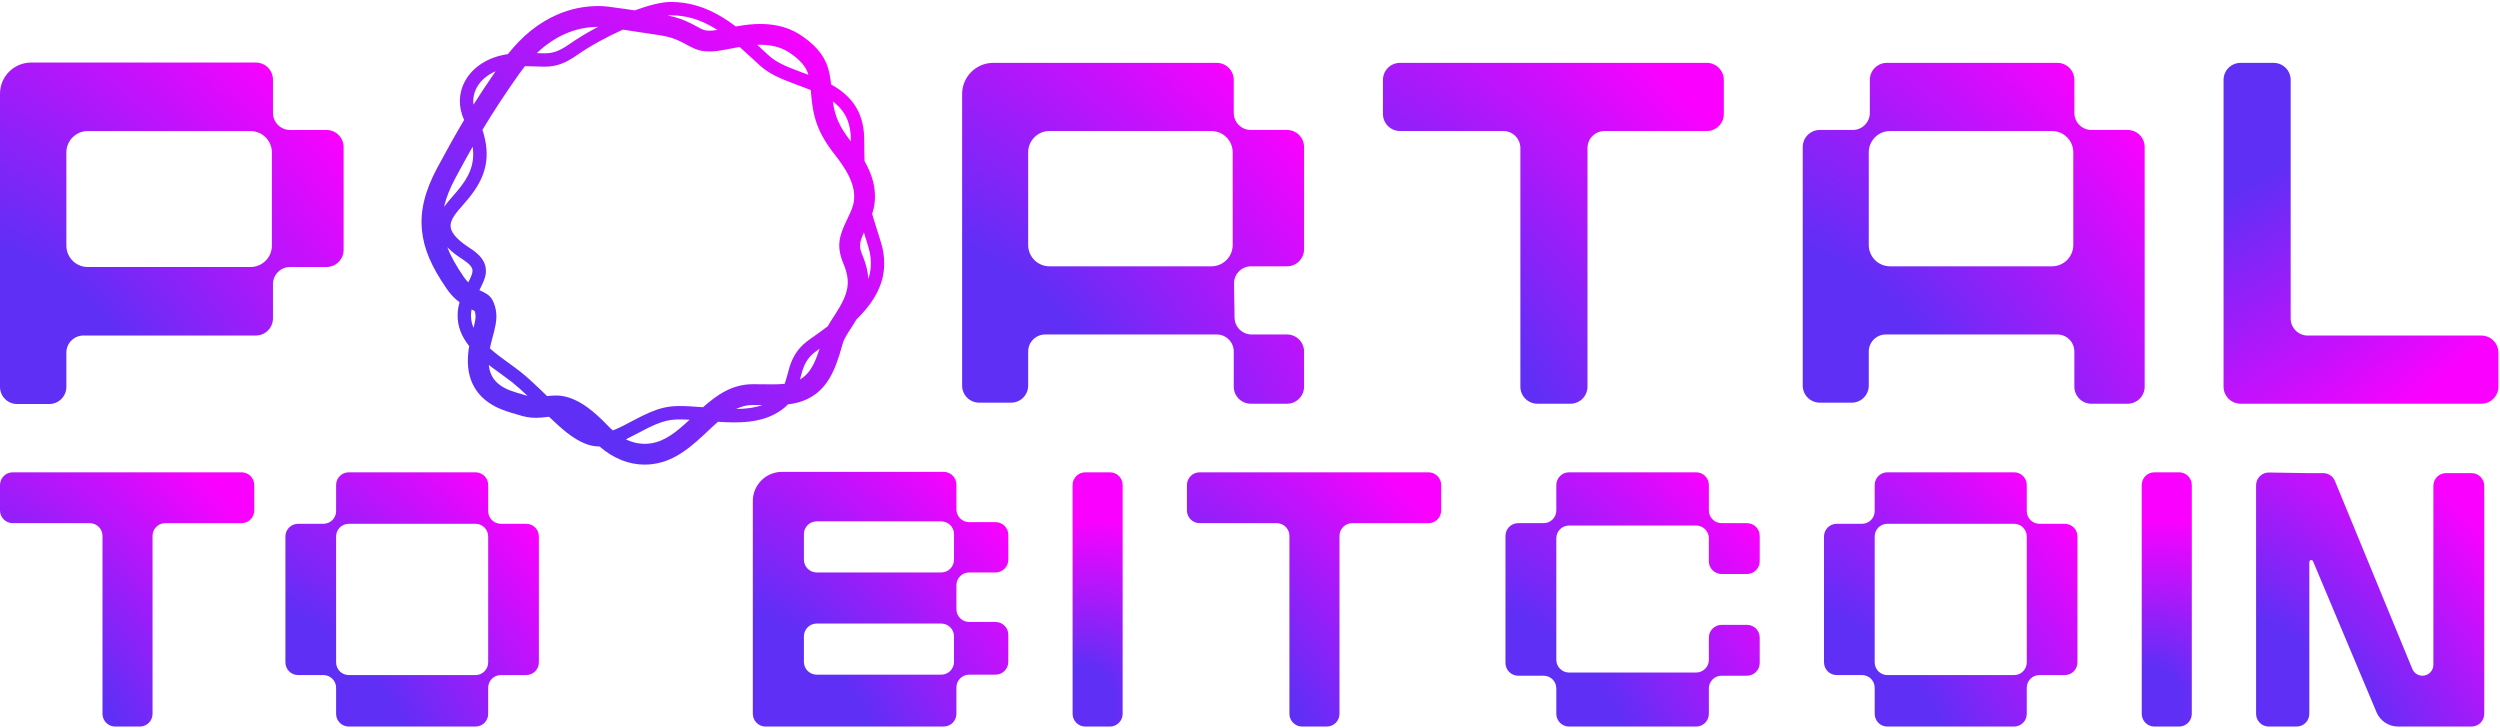
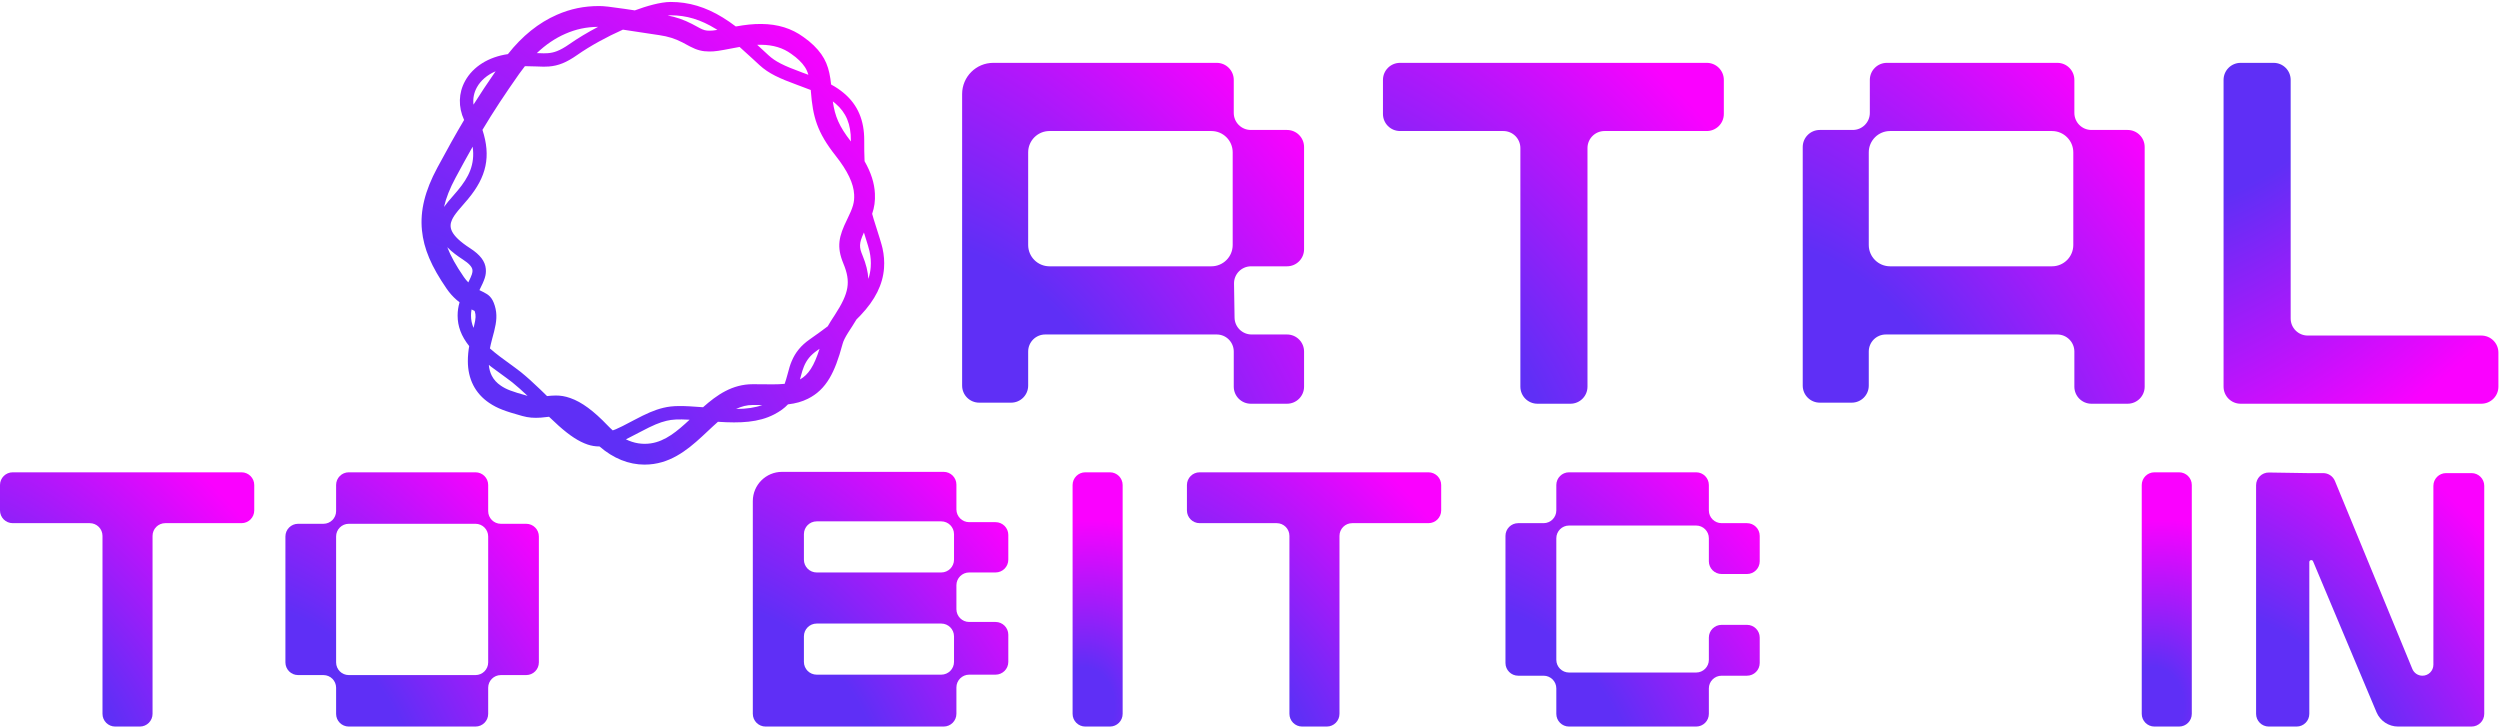
<svg xmlns="http://www.w3.org/2000/svg" width="1017" height="296" viewBox="0 0 1017 296" fill="none">
-   <path fill-rule="evenodd" clip-rule="evenodd" d="M6.967 164.358H20.031C23.879 164.358 26.999 161.238 26.999 157.391V143.456C26.999 139.608 30.118 136.488 33.966 136.488H104.075C107.923 136.488 111.042 133.369 111.042 129.521V115.586C111.042 111.738 114.162 108.619 118.01 108.619H132.816C136.663 108.619 139.783 105.5 139.783 101.652V59.847C139.783 55.999 136.663 52.88 132.816 52.88H118.01C114.162 52.88 111.042 49.761 111.042 45.913V32.413C111.042 28.565 107.923 25.446 104.075 25.446H12.68C5.677 25.446 0 31.123 0 38.126V157.391C0 161.239 3.119 164.358 6.967 164.358ZM35.708 108.619H101.898C106.708 108.619 110.607 104.72 110.607 99.91V62.025C110.607 57.215 106.708 53.315 101.898 53.315H35.708C30.898 53.315 26.998 57.215 26.998 62.025V99.91C26.998 104.72 30.898 108.619 35.708 108.619Z" fill="url(#paint0_radial_747_286)" />
  <path fill-rule="evenodd" clip-rule="evenodd" d="M239.005 180.824C240.561 181.355 242.174 181.621 243.869 181.621L243.866 181.618C243.873 181.618 243.881 181.618 243.888 181.618C249.522 186.495 255.763 189.008 262.244 189.008L262.235 189.002C263.452 189.002 264.679 188.914 265.908 188.736C275.138 187.401 281.892 181.055 287.851 175.455L287.857 175.449L287.861 175.446C289.295 174.098 290.684 172.793 292.06 171.585C301.168 172.18 308.55 171.879 314.906 168.594C317.318 167.347 319.129 166.021 320.549 164.494C323.731 164.128 326.264 163.405 328.661 162.208C332.38 160.35 335.175 157.691 337.459 153.839C339.441 150.498 341.084 146.181 342.785 139.836C343.099 138.673 343.764 137.32 345.018 135.317C345.25 134.945 345.498 134.558 345.809 134.078C345.994 133.797 346.628 132.821 346.676 132.746C347.292 131.798 347.873 130.867 348.416 129.949C348.985 129.393 349.534 128.835 350.072 128.269C356.018 122.012 359.142 115.728 359.622 109.057C359.815 106.356 359.619 103.792 359.006 100.988C358.688 99.535 357.571 95.855 355.595 89.734C355.504 89.447 355.444 89.263 355.432 89.227C355.209 88.479 354.997 87.731 354.795 86.979C355.696 84.303 356.059 81.837 355.912 78.731C355.712 74.508 354.352 70.215 351.705 65.578C351.591 62.931 351.546 60.142 351.565 57.173C351.616 48.968 348.948 42.693 343.413 37.995C341.742 36.576 340.069 35.44 338.098 34.382C337.39 27.612 335.906 23.254 331.03 18.485C329.803 17.282 328.425 16.158 326.824 15.047C322.027 11.551 316.453 9.82 309.785 9.751C306.323 9.718 303.24 10.078 299.323 10.771C297.55 9.414 295.861 8.255 294.026 7.125C287.114 2.865 280.199 0.796 272.881 0.796H272.875C268.627 0.796 262.91 2.51 258.237 4.229C256.555 3.973 255.343 3.79 254.147 3.615C248.259 2.748 245.639 2.455 243.763 2.455C237.564 2.455 232.093 3.584 226.549 6.01C219.124 9.255 212.434 14.631 206.619 22.017C198.751 23.145 192.419 27.106 189.213 32.925C186.502 37.845 186.356 43.479 188.802 48.803C185.418 54.479 181.994 60.614 177.89 68.251C172.845 77.641 170.863 85.719 171.648 93.677C172.391 101.187 175.409 108.311 181.733 117.495C182.893 119.181 184.24 120.692 185.739 121.991C186.154 122.351 186.555 122.679 186.952 122.982C186.43 124.739 186.159 126.466 186.159 128.383C186.159 132.734 187.628 136.718 190.869 140.789C190.523 142.768 190.322 144.747 190.322 146.897C190.322 150.537 191.062 153.833 192.524 156.694C193.993 159.564 196.168 161.987 198.99 163.893C202.388 166.189 205.648 167.319 212.126 169.126L212.564 169.247C214.914 169.902 217.219 170.102 220.038 169.89C220.833 169.83 221.355 169.775 222.736 169.609C222.948 169.584 223.15 169.561 223.345 169.539C224.889 171.031 226.087 172.148 227.25 173.183C231.815 177.25 235.44 179.603 239.005 180.824ZM249.264 175.085C248.572 174.475 247.886 173.815 247.207 173.105C241.479 167.108 236.649 163.558 232.011 161.933C229.872 161.18 228.074 160.893 226.062 160.893L226.068 160.899C224.984 160.899 223.836 160.983 222.54 161.123C221.437 160.038 220.61 159.235 219.812 158.464C216.736 155.504 214.286 153.307 211.866 151.344C211.038 150.67 208.778 149.014 205.908 146.918C204.709 146.045 203.676 145.286 203.304 145.005C201.815 143.872 200.483 142.787 199.301 141.738C199.517 140.608 199.809 139.364 200.189 137.918C200.233 137.753 200.273 137.605 200.318 137.435C200.373 137.231 200.437 136.994 200.527 136.655C200.733 135.888 200.848 135.456 200.95 135.06L201.035 134.725C201.984 130.927 202.355 127.867 201.268 124.332C200.757 122.679 200.156 121.547 199.316 120.652C198.603 119.894 197.766 119.386 196.721 118.858L196.72 118.857C196.521 118.758 196.376 118.685 195.899 118.456C195.587 118.306 195.299 118.164 195.03 118.03C197.134 113.834 197.853 111.963 197.63 109.393C197.364 106.302 195.346 103.64 191.28 101.012C182.703 95.471 182.651 92.163 183.872 89.411C184.364 88.302 185.153 87.127 186.512 85.49C186.775 85.172 187.561 84.263 188.319 83.387C188.483 83.197 188.647 83.006 188.809 82.818C189.485 82.035 190.113 81.307 190.413 80.946C197.93 71.906 199.772 63.631 196.26 52.829C200.767 45.291 205.225 38.549 211.207 30.031C211.962 28.957 212.733 27.927 213.52 26.94C213.692 26.938 213.867 26.938 214.044 26.938V26.929C215.195 26.929 216.467 26.962 217.975 27.025C220.806 27.146 221.845 27.164 223.271 27.055C227.123 26.762 230.446 25.418 234.742 22.412C240.137 18.638 246.898 14.956 253.395 12.061C254.945 12.291 256.628 12.547 259.413 12.971L260.017 13.065C262.915 13.506 264.643 13.769 266.292 14.013L268.165 14.291C271.827 14.832 274.561 15.687 277.603 17.249C277.987 17.448 278.957 17.971 279.664 18.355C280.177 18.633 280.609 18.865 280.761 18.944C283.576 20.406 285.706 20.95 288.628 20.95C290.927 20.95 292.413 20.705 298.332 19.566C299.243 19.391 300.083 19.235 300.864 19.098L300.978 19.198C302.434 20.482 304.135 22.022 306.326 24.049L307.576 25.206C307.887 25.492 308.166 25.75 308.429 25.992C308.614 26.162 308.79 26.325 308.963 26.485C312.715 29.928 316.993 31.859 324.592 34.648L325.507 34.983C327.13 35.578 328.553 36.115 329.815 36.614C329.833 36.818 329.85 37.027 329.867 37.24C330.679 47.511 332.329 53.723 339.96 63.378C344.8 69.505 347.256 74.659 347.468 79.139C347.616 82.308 347.051 84.308 344.586 89.332L344.574 89.354C341.241 96.139 340.238 100.326 343.084 107.196C346.178 114.655 345.426 119.16 339.595 128.139C339.555 128.199 338.897 129.208 338.713 129.495C338.377 130.015 338.105 130.441 337.852 130.846C337.433 131.516 337.06 132.143 336.726 132.738C334.646 134.317 332.223 136.069 329.323 138.105C325.857 140.537 323.546 143.35 322.042 146.963C321.398 148.507 321.06 149.646 320.305 152.507C319.936 153.899 319.578 155.098 319.199 156.143C318.507 156.213 317.76 156.262 316.948 156.295L316.338 156.316C315.721 156.335 315.102 156.347 314.347 156.347H313.48C312.649 156.344 311.652 156.335 310.374 156.319H310.048C308.28 156.301 307.329 156.295 306.22 156.295C297.866 156.295 291.668 160.624 286.005 165.662C277.479 164.995 273.777 164.961 269.902 165.884C266.138 166.782 262.742 168.359 258.15 170.782C253.624 173.168 252.038 173.99 250.606 174.576L250.283 174.706C249.985 174.824 249.668 174.941 249.264 175.085ZM254.62 178.727C257.879 180.319 261.25 180.871 264.706 180.371C270.682 179.505 275.541 175.382 280.526 170.74C275.753 170.479 273.465 170.627 271.153 171.177C268.286 171.86 265.643 172.975 260.679 175.594C257.696 177.168 255.937 178.089 254.62 178.727ZM299.435 166.379C303.895 166.329 307.257 165.817 310.106 164.776H309.951C308.223 164.754 307.292 164.748 306.211 164.748C303.783 164.748 301.56 165.351 299.435 166.379ZM325.428 154.364C328.881 152.424 331.166 148.91 333.398 141.879C333.084 142.101 332.764 142.327 332.438 142.555C329.782 144.419 328.172 146.362 327.054 149.054C326.552 150.259 326.299 151.075 325.552 153.9C325.511 154.056 325.469 154.211 325.428 154.364ZM353.249 113.449C353.774 111.864 354.092 110.272 354.208 108.665C354.365 106.498 354.205 104.429 353.704 102.148C353.544 101.421 353.01 99.493 351.447 94.575C349.344 99.151 349.524 100.644 350.894 103.949C352.322 107.394 353.071 110.511 353.249 113.449ZM346.13 57.535C346.131 57.403 346.132 57.27 346.133 57.137C346.172 50.548 344.193 45.78 339.9 42.137C339.532 41.825 339.164 41.529 338.787 41.243C339.649 47.346 341.375 51.407 346.13 57.535ZM328.844 30.424C328.147 28.016 327.043 26.424 325.117 24.542C324.235 23.678 323.175 22.817 321.969 21.983L321.876 21.917C318.543 19.479 314.561 18.27 309.7 18.219C309.144 18.213 308.594 18.22 308.035 18.24C308.651 18.803 309.308 19.408 310.014 20.062L311.265 21.219C311.51 21.445 311.736 21.653 311.949 21.85C312.191 22.073 312.417 22.281 312.637 22.485C315.41 25.028 318.64 26.678 326.462 29.548L327.371 29.88C327.878 30.066 328.368 30.247 328.844 30.424ZM291.838 12.162C291.619 12.023 291.398 11.885 291.174 11.748C285.063 7.98 279.25 6.225 272.884 6.225H272.878C272.477 6.225 272.046 6.246 271.588 6.288C275.178 6.988 278.227 8.054 281.461 9.714C281.93 9.956 282.866 10.46 283.691 10.908C283.876 11.008 284.049 11.101 284.198 11.182C284.414 11.299 284.579 11.389 284.658 11.43C286.25 12.258 287.102 12.485 288.628 12.485C289.533 12.485 290.239 12.431 291.838 12.162ZM243.31 10.922C239.027 13.174 235.003 15.588 231.615 17.959C227.609 20.762 225.213 21.457 222.851 21.636C221.776 21.718 221.005 21.714 218.383 21.604C221.972 18.183 225.836 15.56 229.942 13.766C234.307 11.858 238.448 10.974 243.31 10.922ZM201.606 29C198.21 30.459 195.553 32.714 193.987 35.557C192.785 37.737 192.327 40.14 192.617 42.572C195.376 38.183 198.263 33.838 201.606 29ZM192.28 59.664C190.128 63.451 187.868 67.566 185.346 72.26C182.995 76.635 181.446 80.525 180.631 84.188C181.106 83.516 181.659 82.801 182.313 82.012C182.612 81.653 183.379 80.765 184.192 79.825C185.023 78.864 185.881 77.871 186.219 77.463C190.718 72.053 193.291 66.927 192.28 59.664ZM181.954 100.564C183.358 104.209 185.552 108.123 188.706 112.701C189.26 113.507 189.855 114.227 190.51 114.882C192.072 111.706 192.288 110.853 192.201 109.858C192.092 108.613 190.787 107.172 188.316 105.577C186.191 104.205 183.869 102.538 181.954 100.564ZM191.833 125.887C191.673 126.721 191.606 127.524 191.606 128.38C191.606 130.09 191.935 131.734 192.64 133.38C192.68 133.228 192.715 133.093 192.748 132.963L192.827 132.652C193.639 129.404 193.585 128.139 193.177 126.821C193.144 126.711 193.112 126.617 193.084 126.538C193.079 126.522 193.073 126.507 193.068 126.492C193.017 126.465 192.959 126.435 192.896 126.404C192.739 126.326 192.618 126.266 192.222 126.075C192.09 126.012 191.961 125.949 191.833 125.887ZM198.854 148.446C199.228 148.741 199.61 149.037 200.002 149.335C200.346 149.596 201.1 150.147 202.077 150.862C202.273 151.005 202.478 151.155 202.691 151.31C204.781 152.836 207.642 154.927 208.431 155.567C210.35 157.125 212.303 158.85 214.622 161.04L214.431 160.987C208.092 159.217 205.993 158.413 203.73 156.884C202.083 155.773 200.884 154.449 200.062 152.845C199.402 151.553 199.003 150.104 198.854 148.446Z" fill="url(#paint1_radial_747_286)" />
  <path fill-rule="evenodd" clip-rule="evenodd" d="M398.326 163.802H411.326C415.155 163.802 418.259 160.698 418.259 156.869V143.002C418.259 139.173 421.363 136.069 425.192 136.069H494.959C498.789 136.069 501.893 139.173 501.893 143.002V157.302C501.893 161.131 504.997 164.236 508.826 164.236H523.56C527.389 164.236 530.493 161.131 530.493 157.302V143.002C530.493 139.173 527.389 136.069 523.56 136.069H509.152C505.365 136.069 502.279 133.03 502.22 129.244L502.003 115.377C501.942 111.506 505.064 108.335 508.935 108.335H523.56C527.389 108.335 530.493 105.231 530.493 101.402V59.802C530.493 55.973 527.389 52.868 523.56 52.868H508.826C504.997 52.868 501.893 49.764 501.893 45.935V32.502C501.893 28.672 498.789 25.568 494.959 25.568H404.072C397.069 25.568 391.392 31.245 391.392 38.248V156.869C391.392 160.698 394.497 163.802 398.326 163.802ZM426.926 108.335H492.793C497.579 108.335 501.459 104.455 501.459 99.669V61.969C501.459 57.182 497.579 53.302 492.793 53.302H426.926C422.139 53.302 418.259 57.182 418.259 61.969V99.669C418.259 104.455 422.139 108.335 426.926 108.335Z" fill="url(#paint2_radial_747_286)" />
  <path d="M562.588 32.502C562.588 28.672 565.692 25.568 569.521 25.568H694.322C698.151 25.568 701.255 28.672 701.255 32.502V46.368C701.255 50.198 698.151 53.302 694.322 53.302H652.722C648.893 53.302 645.788 56.406 645.788 60.235V157.302C645.788 161.131 642.684 164.236 638.855 164.236H625.422C621.592 164.236 618.488 161.131 618.488 157.302V60.235C618.488 56.406 615.384 53.302 611.555 53.302H569.521C565.692 53.302 562.588 50.198 562.588 46.368V32.502Z" fill="url(#paint3_radial_747_286)" />
  <path fill-rule="evenodd" clip-rule="evenodd" d="M740.284 163.802H753.284C757.113 163.802 760.217 160.698 760.217 156.869V143.002C760.217 139.173 763.321 136.069 767.15 136.069H836.917C840.747 136.069 843.851 139.173 843.851 143.002V157.302C843.851 161.131 846.955 164.236 850.784 164.236H865.518C869.347 164.236 872.451 161.131 872.451 157.302V136.069V108.335V59.802C872.451 55.973 869.347 52.868 865.518 52.868H850.784C846.955 52.868 843.851 49.764 843.851 45.935V32.502C843.851 28.672 840.747 25.568 836.917 25.568H767.584C763.755 25.568 760.65 28.672 760.65 32.502V45.935C760.65 49.764 757.546 52.868 753.717 52.868H740.284C736.455 52.868 733.35 55.973 733.35 59.802V156.869C733.35 160.698 736.455 163.802 740.284 163.802ZM768.884 108.335H834.751C839.537 108.335 843.417 104.455 843.417 99.669V61.969C843.417 57.182 839.537 53.302 834.751 53.302H768.884C764.097 53.302 760.217 57.182 760.217 61.969V99.669C760.217 104.455 764.097 108.335 768.884 108.335Z" fill="url(#paint4_radial_747_286)" />
  <path d="M904.546 157.302C904.546 161.131 907.65 164.236 911.479 164.236H1009.41C1013.24 164.236 1016.35 161.131 1016.35 157.302V143.435C1016.35 139.606 1013.24 136.502 1009.41 136.502H938.779C934.95 136.502 931.846 133.398 931.846 129.569V32.502C931.846 28.672 928.742 25.568 924.913 25.568H911.479C907.65 25.568 904.546 28.672 904.546 32.502L904.546 157.302Z" fill="url(#paint5_radial_747_286)" />
  <path d="M0 197.307C0 194.451 2.315 192.135 5.171 192.135H98.256C101.112 192.135 103.428 194.451 103.428 197.307V207.649C103.428 210.505 101.112 212.821 98.256 212.821H67.228C64.372 212.821 62.057 215.136 62.057 217.992V290.391C62.057 293.248 59.741 295.563 56.885 295.563H46.866C44.01 295.563 41.694 293.248 41.694 290.391V217.992C41.694 215.136 39.379 212.821 36.523 212.821H5.171C2.315 212.821 0 210.505 0 207.649V197.307Z" fill="url(#paint6_radial_747_286)" />
  <path fill-rule="evenodd" clip-rule="evenodd" d="M141.884 192.135H193.436C196.283 192.135 198.592 194.443 198.592 197.29V207.923C198.592 210.77 200.9 213.079 203.747 213.079H214.057C216.905 213.079 219.213 215.387 219.213 218.234V269.464C219.213 272.311 216.905 274.62 214.057 274.62H203.747C200.9 274.62 198.592 276.928 198.592 279.775V290.408C198.592 293.255 196.283 295.563 193.436 295.563H141.884C139.036 295.563 136.728 293.255 136.728 290.408V279.775C136.728 276.928 134.42 274.62 131.573 274.62H121.262C118.415 274.62 116.107 272.311 116.107 269.464V218.234C116.107 215.387 118.415 213.079 121.262 213.079H131.573C134.42 213.079 136.728 210.77 136.728 207.923V197.29C136.728 194.443 139.036 192.135 141.884 192.135ZM136.729 218.234V269.464C136.729 272.312 139.037 274.62 141.884 274.62H193.437C196.284 274.62 198.592 272.312 198.592 269.464V218.234C198.592 215.387 196.284 213.079 193.437 213.079H141.884C139.037 213.079 136.729 215.387 136.729 218.234Z" fill="url(#paint7_radial_747_286)" />
  <path fill-rule="evenodd" clip-rule="evenodd" d="M389.068 207.218V197.149C389.068 194.279 386.741 191.953 383.871 191.953H318.132C311.567 191.953 306.245 197.275 306.245 203.84V290.366C306.245 293.236 308.572 295.563 311.442 295.563H383.871C386.741 295.563 389.068 293.236 389.068 290.366V279.648C389.068 276.778 391.395 274.451 394.265 274.451H404.983C407.853 274.451 410.18 272.124 410.18 269.254V258.211C410.18 255.341 407.853 253.014 404.983 253.014H394.265C391.395 253.014 389.068 250.688 389.068 247.818V238.074C389.068 235.204 391.395 232.877 394.265 232.877H404.983C407.853 232.877 410.18 230.55 410.18 227.68V217.612C410.18 214.742 407.853 212.415 404.983 212.415H394.265C391.395 212.415 389.068 210.088 389.068 207.218ZM327.032 269.255V258.861C327.032 255.991 329.358 253.664 332.228 253.664H382.897C385.767 253.664 388.094 255.991 388.094 258.861V269.255C388.094 272.125 385.767 274.451 382.897 274.451H332.228C329.358 274.451 327.032 272.125 327.032 269.255ZM327.032 217.287V227.681C327.032 230.551 329.358 232.878 332.228 232.878H382.897C385.767 232.878 388.094 230.551 388.094 227.681V217.287C388.094 214.417 385.767 212.091 382.897 212.091H332.228C329.358 212.091 327.032 214.417 327.032 217.287Z" fill="url(#paint8_radial_747_286)" />
  <path d="M436.331 197.307C436.331 194.451 438.647 192.135 441.503 192.135H451.522C454.378 192.135 456.694 194.451 456.694 197.307V290.391C456.694 293.248 454.378 295.563 451.522 295.563H441.503C438.647 295.563 436.331 293.248 436.331 290.391V197.307Z" fill="url(#paint9_radial_747_286)" />
  <path d="M482.845 197.307C482.845 194.451 485.161 192.135 488.017 192.135H581.101C583.958 192.135 586.273 194.451 586.273 197.307V207.649C586.273 210.505 583.958 212.821 581.101 212.821H550.073C547.217 212.821 544.902 215.136 544.902 217.992V290.391C544.902 293.248 542.586 295.563 539.73 295.563H529.711C526.855 295.563 524.539 293.248 524.539 290.391V217.992C524.539 215.136 522.224 212.821 519.368 212.821H488.017C485.161 212.821 482.845 210.505 482.845 207.649V197.307Z" fill="url(#paint10_radial_747_286)" />
  <path d="M715.852 217.992V228.335C715.852 231.191 713.537 233.506 710.681 233.506H700.338C697.482 233.506 695.166 231.191 695.166 228.335V218.962C695.166 216.106 692.851 213.79 689.995 213.79H638.281C635.425 213.79 633.11 216.106 633.11 218.962V268.413C633.11 271.269 635.425 273.584 638.281 273.584H689.995C692.851 273.584 695.166 271.269 695.166 268.413V259.363C695.166 256.507 697.482 254.192 700.338 254.192H710.681C713.537 254.192 715.852 256.507 715.852 259.363V269.706C715.852 272.562 713.537 274.877 710.681 274.877H700.338C697.482 274.877 695.166 277.193 695.166 280.049V290.391C695.166 293.248 692.851 295.563 689.995 295.563H638.281C635.425 295.563 633.11 293.248 633.11 290.391V280.049C633.11 277.193 630.795 274.877 627.938 274.877H617.596C614.74 274.877 612.424 272.562 612.424 269.706V217.992C612.424 215.136 614.74 212.821 617.596 212.821H627.938C630.795 212.821 633.11 210.505 633.11 207.649V197.307C633.11 194.451 635.425 192.135 638.281 192.135H689.995C692.851 192.135 695.166 194.451 695.166 197.307V207.649C695.166 210.505 697.482 212.821 700.338 212.821H710.681C713.537 212.821 715.852 215.136 715.852 217.992Z" fill="url(#paint11_radial_747_286)" />
-   <path fill-rule="evenodd" clip-rule="evenodd" d="M767.78 192.135H819.333C822.18 192.135 824.488 194.443 824.488 197.29V207.923C824.488 210.77 826.796 213.079 829.643 213.079H839.954C842.801 213.079 845.109 215.387 845.109 218.234V269.464C845.109 272.311 842.801 274.62 839.954 274.62H829.643C826.796 274.62 824.488 276.928 824.488 279.775V290.408C824.488 293.255 822.18 295.563 819.333 295.563H767.78C764.933 295.563 762.625 293.255 762.625 290.408V279.775C762.625 276.928 760.317 274.62 757.469 274.62H747.159C744.312 274.62 742.004 272.311 742.004 269.464V218.234C742.004 215.387 744.312 213.079 747.159 213.079H757.469C760.317 213.079 762.625 210.77 762.625 207.923V197.29C762.625 194.443 764.933 192.135 767.78 192.135ZM762.626 218.234V269.464C762.626 272.312 764.934 274.62 767.781 274.62H819.334C822.181 274.62 824.489 272.312 824.489 269.464V218.234C824.489 215.387 822.181 213.079 819.334 213.079H767.781C764.934 213.079 762.626 215.387 762.626 218.234Z" fill="url(#paint12_radial_747_286)" />
  <path d="M871.26 197.307C871.26 194.451 873.576 192.135 876.432 192.135H886.451C889.308 192.135 891.623 194.451 891.623 197.307V290.391C891.623 293.248 889.308 295.563 886.451 295.563H876.432C873.576 295.563 871.26 293.248 871.26 290.391V197.307Z" fill="url(#paint13_radial_747_286)" />
  <path d="M917.775 212.821V290.391C917.775 293.248 920.09 295.563 922.946 295.563H934.259C937.115 295.563 939.43 293.248 939.43 290.391V228.638C939.43 227.773 940.618 227.533 940.953 228.331L966.768 289.738C968.251 293.267 971.706 295.563 975.534 295.563H1005.42C1008.27 295.563 1010.59 293.248 1010.59 290.391V274.877V197.63C1010.59 194.774 1008.27 192.458 1005.42 192.458H995.073C992.217 192.458 989.902 194.774 989.902 197.63V270.426C989.902 272.884 987.909 274.877 985.45 274.877C983.646 274.877 982.021 273.789 981.334 272.121L949.85 195.661C949.052 193.723 947.163 192.458 945.068 192.458H938.46L923.027 192.217C920.139 192.172 917.774 194.5 917.774 197.388L917.775 212.821Z" fill="url(#paint14_radial_747_286)" />
  <defs>
    <radialGradient id="paint0_radial_747_286" cx="0" cy="0" r="1" gradientUnits="userSpaceOnUse" gradientTransform="translate(17.263 155.19) rotate(-40.799) scale(156.631 294.317)">
      <stop offset="0.224" stop-color="#5F2FF6" />
      <stop offset="1" stop-color="#FA01FF" />
    </radialGradient>
    <radialGradient id="paint1_radial_747_286" cx="0" cy="0" r="1" gradientUnits="userSpaceOnUse" gradientTransform="translate(194.726 176.586) rotate(-40.976) scale(211.462 397.703)">
      <stop offset="0.224" stop-color="#5F2FF6" />
      <stop offset="1" stop-color="#FA01FF" />
    </radialGradient>
    <radialGradient id="paint2_radial_747_286" cx="0" cy="0" r="1" gradientUnits="userSpaceOnUse" gradientTransform="translate(408.571 155.084) rotate(-40.888) scale(156.075 293.405)">
      <stop offset="0.224" stop-color="#5F2FF6" />
      <stop offset="1" stop-color="#FA01FF" />
    </radialGradient>
    <radialGradient id="paint3_radial_747_286" cx="0" cy="0" r="1" gradientUnits="userSpaceOnUse" gradientTransform="translate(579.713 155.084) rotate(-40.976) scale(155.797 293.013)">
      <stop offset="0.224" stop-color="#5F2FF6" />
      <stop offset="1" stop-color="#FA01FF" />
    </radialGradient>
    <radialGradient id="paint4_radial_747_286" cx="0" cy="0" r="1" gradientUnits="userSpaceOnUse" gradientTransform="translate(750.529 155.084) rotate(-40.888) scale(156.075 293.405)">
      <stop offset="0.224" stop-color="#5F2FF6" />
      <stop offset="1" stop-color="#FA01FF" />
    </radialGradient>
    <radialGradient id="paint5_radial_747_286" cx="0" cy="0" r="1" gradientUnits="userSpaceOnUse" gradientTransform="translate(918.353 34.72) rotate(47.13) scale(139.395 264.04)">
      <stop offset="0.224" stop-color="#5F2FF6" />
      <stop offset="1" stop-color="#FA01FF" />
    </radialGradient>
    <radialGradient id="paint6_radial_747_286" cx="0" cy="0" r="1" gradientUnits="userSpaceOnUse" gradientTransform="translate(12.773 288.737) rotate(-40.976) scale(116.204 218.549)">
      <stop offset="0.224" stop-color="#5F2FF6" />
      <stop offset="1" stop-color="#FA01FF" />
    </radialGradient>
    <radialGradient id="paint7_radial_747_286" cx="0" cy="0" r="1" gradientUnits="userSpaceOnUse" gradientTransform="translate(128.841 288.737) rotate(-41.065) scale(115.998 218.256)">
      <stop offset="0.224" stop-color="#5F2FF6" />
      <stop offset="1" stop-color="#FA01FF" />
    </radialGradient>
    <radialGradient id="paint8_radial_747_286" cx="0" cy="0" r="1" gradientUnits="userSpaceOnUse" gradientTransform="translate(319.081 288.725) rotate(-40.887) scale(116.618 219.229)">
      <stop offset="0.224" stop-color="#5F2FF6" />
      <stop offset="1" stop-color="#FA01FF" />
    </radialGradient>
    <radialGradient id="paint9_radial_747_286" cx="0" cy="0" r="1" gradientUnits="userSpaceOnUse" gradientTransform="translate(438.846 288.737) rotate(-77.229) scale(78.133 63.992)">
      <stop offset="0.224" stop-color="#5F2FF6" />
      <stop offset="1" stop-color="#FA01FF" />
    </radialGradient>
    <radialGradient id="paint10_radial_747_286" cx="0" cy="0" r="1" gradientUnits="userSpaceOnUse" gradientTransform="translate(495.619 288.737) rotate(-40.976) scale(116.204 218.549)">
      <stop offset="0.224" stop-color="#5F2FF6" />
      <stop offset="1" stop-color="#FA01FF" />
    </radialGradient>
    <radialGradient id="paint11_radial_747_286" cx="0" cy="0" r="1" gradientUnits="userSpaceOnUse" gradientTransform="translate(625.198 288.737) rotate(-40.976) scale(116.204 218.549)">
      <stop offset="0.224" stop-color="#5F2FF6" />
      <stop offset="1" stop-color="#FA01FF" />
    </radialGradient>
    <radialGradient id="paint12_radial_747_286" cx="0" cy="0" r="1" gradientUnits="userSpaceOnUse" gradientTransform="translate(754.737 288.737) rotate(-41.065) scale(115.998 218.256)">
      <stop offset="0.224" stop-color="#5F2FF6" />
      <stop offset="1" stop-color="#FA01FF" />
    </radialGradient>
    <radialGradient id="paint13_radial_747_286" cx="0" cy="0" r="1" gradientUnits="userSpaceOnUse" gradientTransform="translate(873.775 288.737) rotate(-77.229) scale(78.133 63.992)">
      <stop offset="0.224" stop-color="#5F2FF6" />
      <stop offset="1" stop-color="#FA01FF" />
    </radialGradient>
    <radialGradient id="paint14_radial_747_286" cx="0" cy="0" r="1" gradientUnits="userSpaceOnUse" gradientTransform="translate(929.237 288.737) rotate(-44.065) scale(109.566 208.003)">
      <stop offset="0.224" stop-color="#5F2FF6" />
      <stop offset="1" stop-color="#FA01FF" />
    </radialGradient>
  </defs>
</svg>